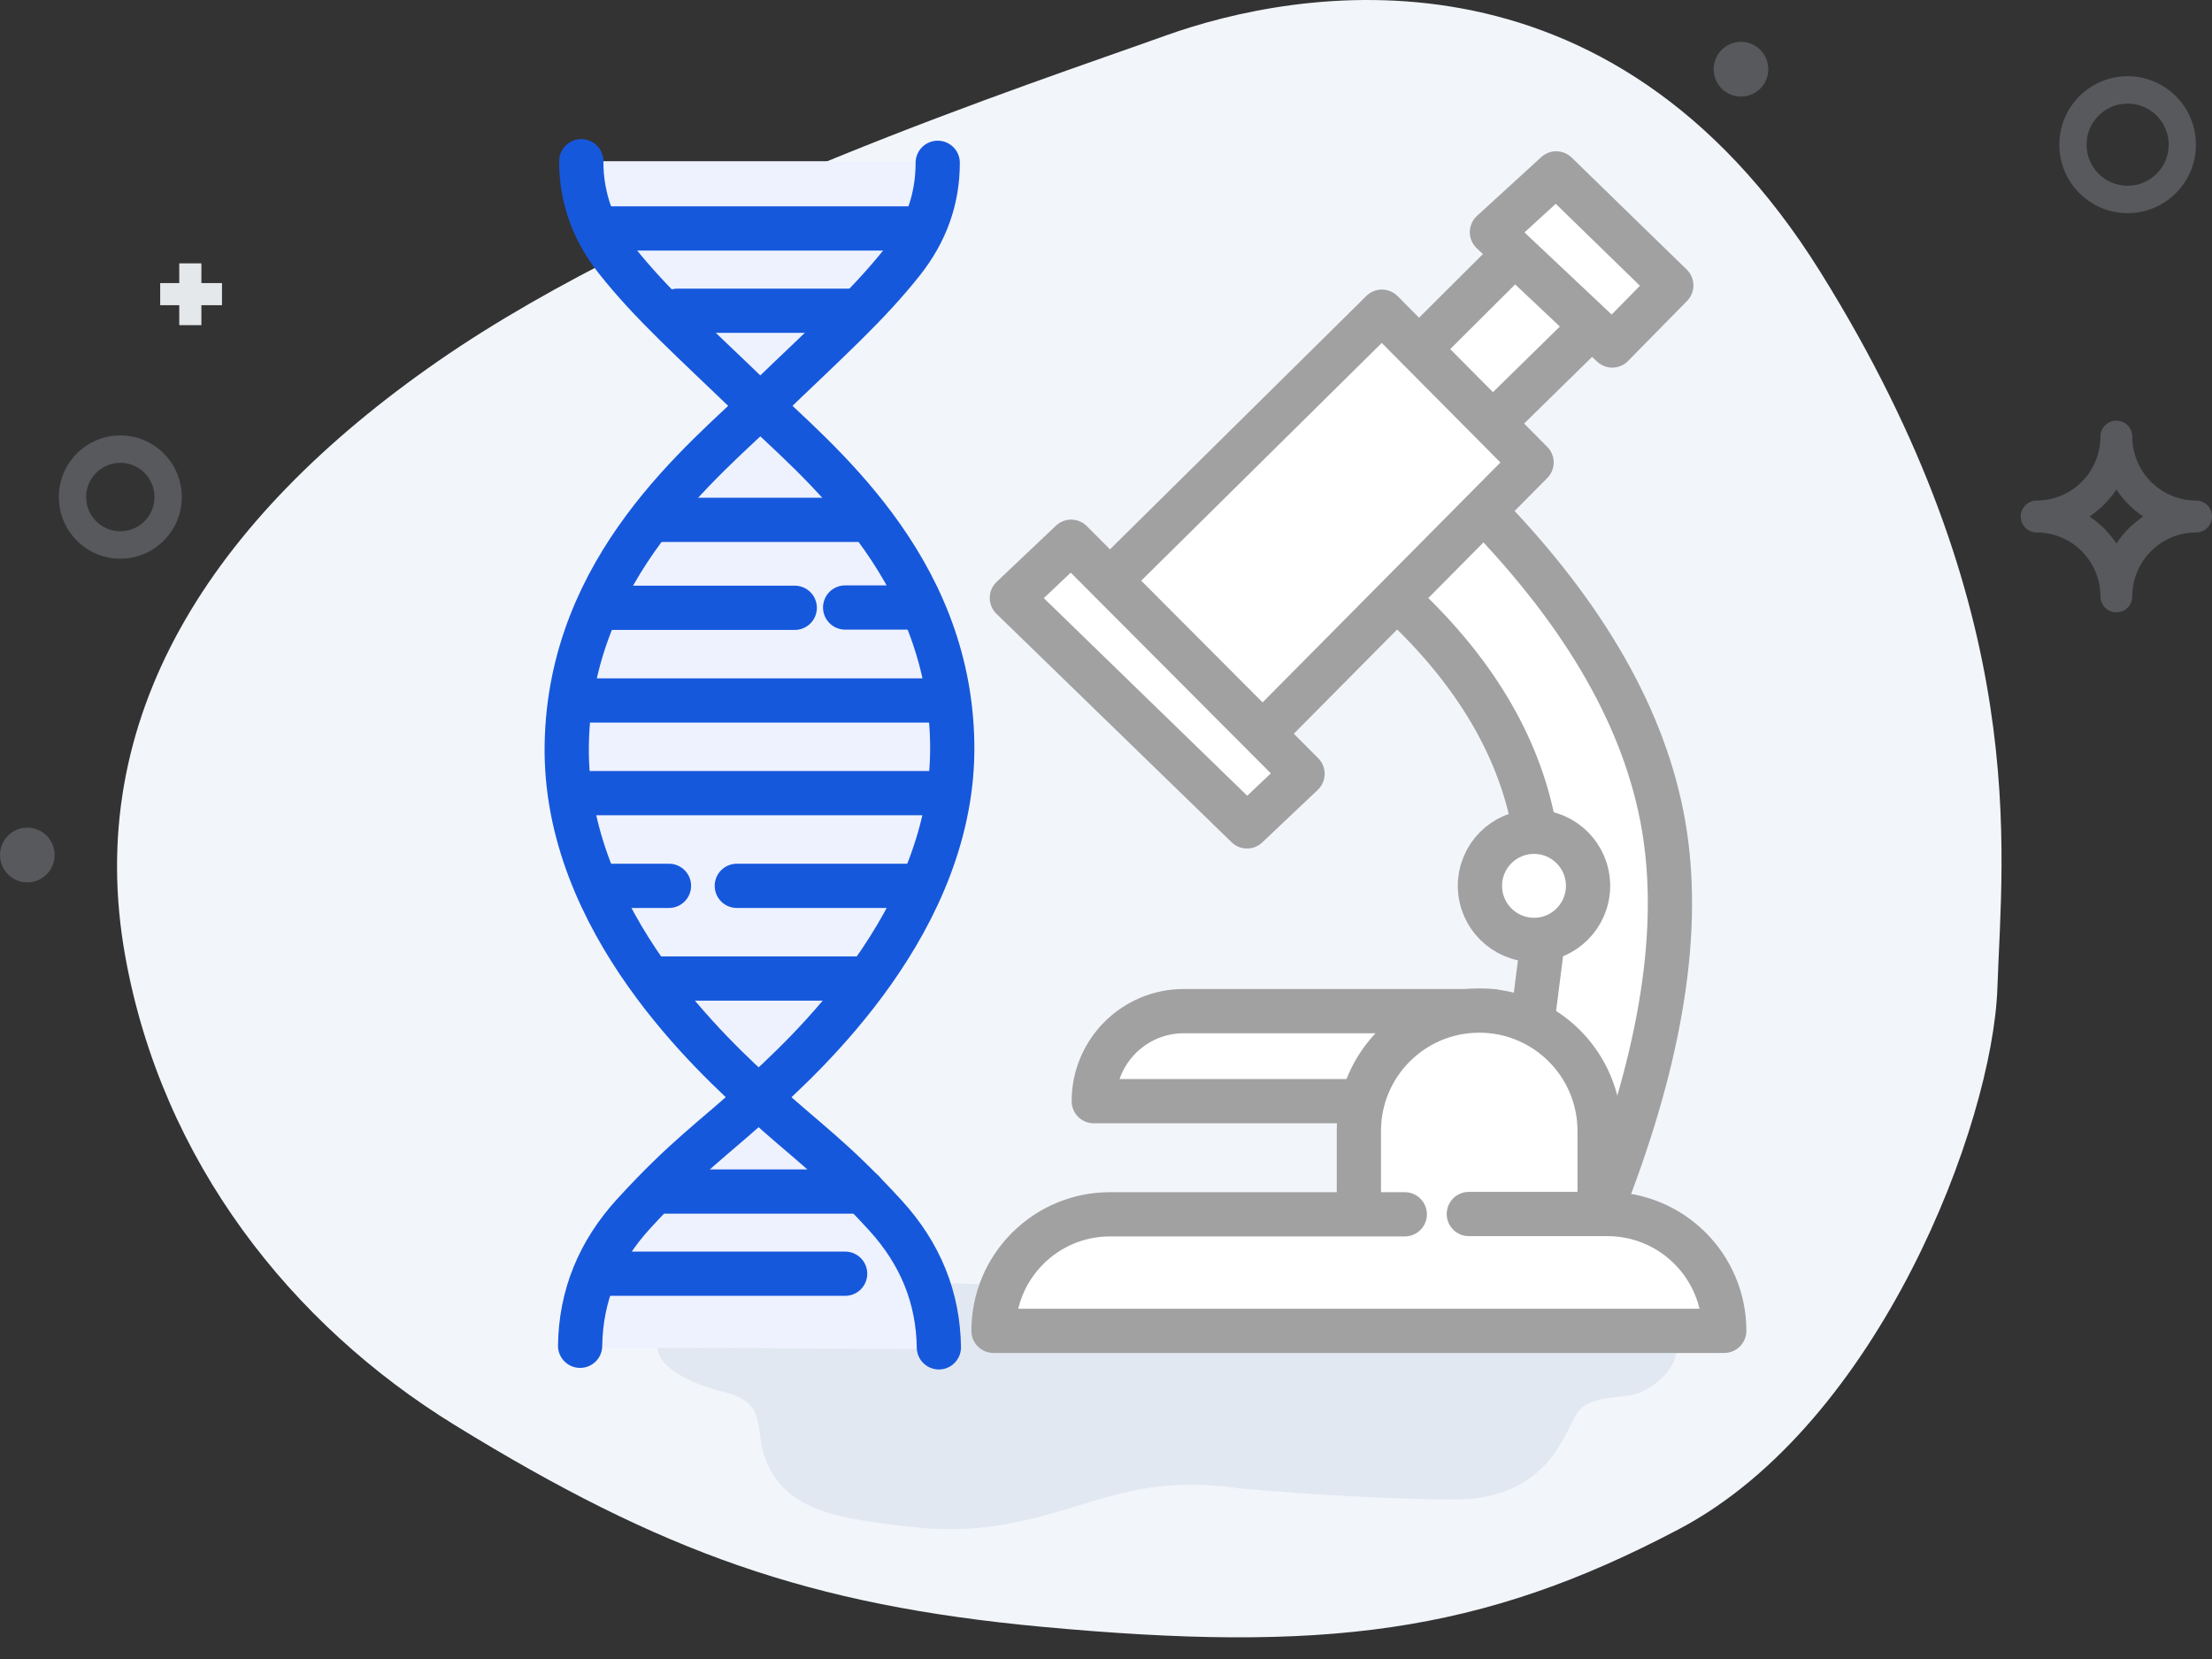
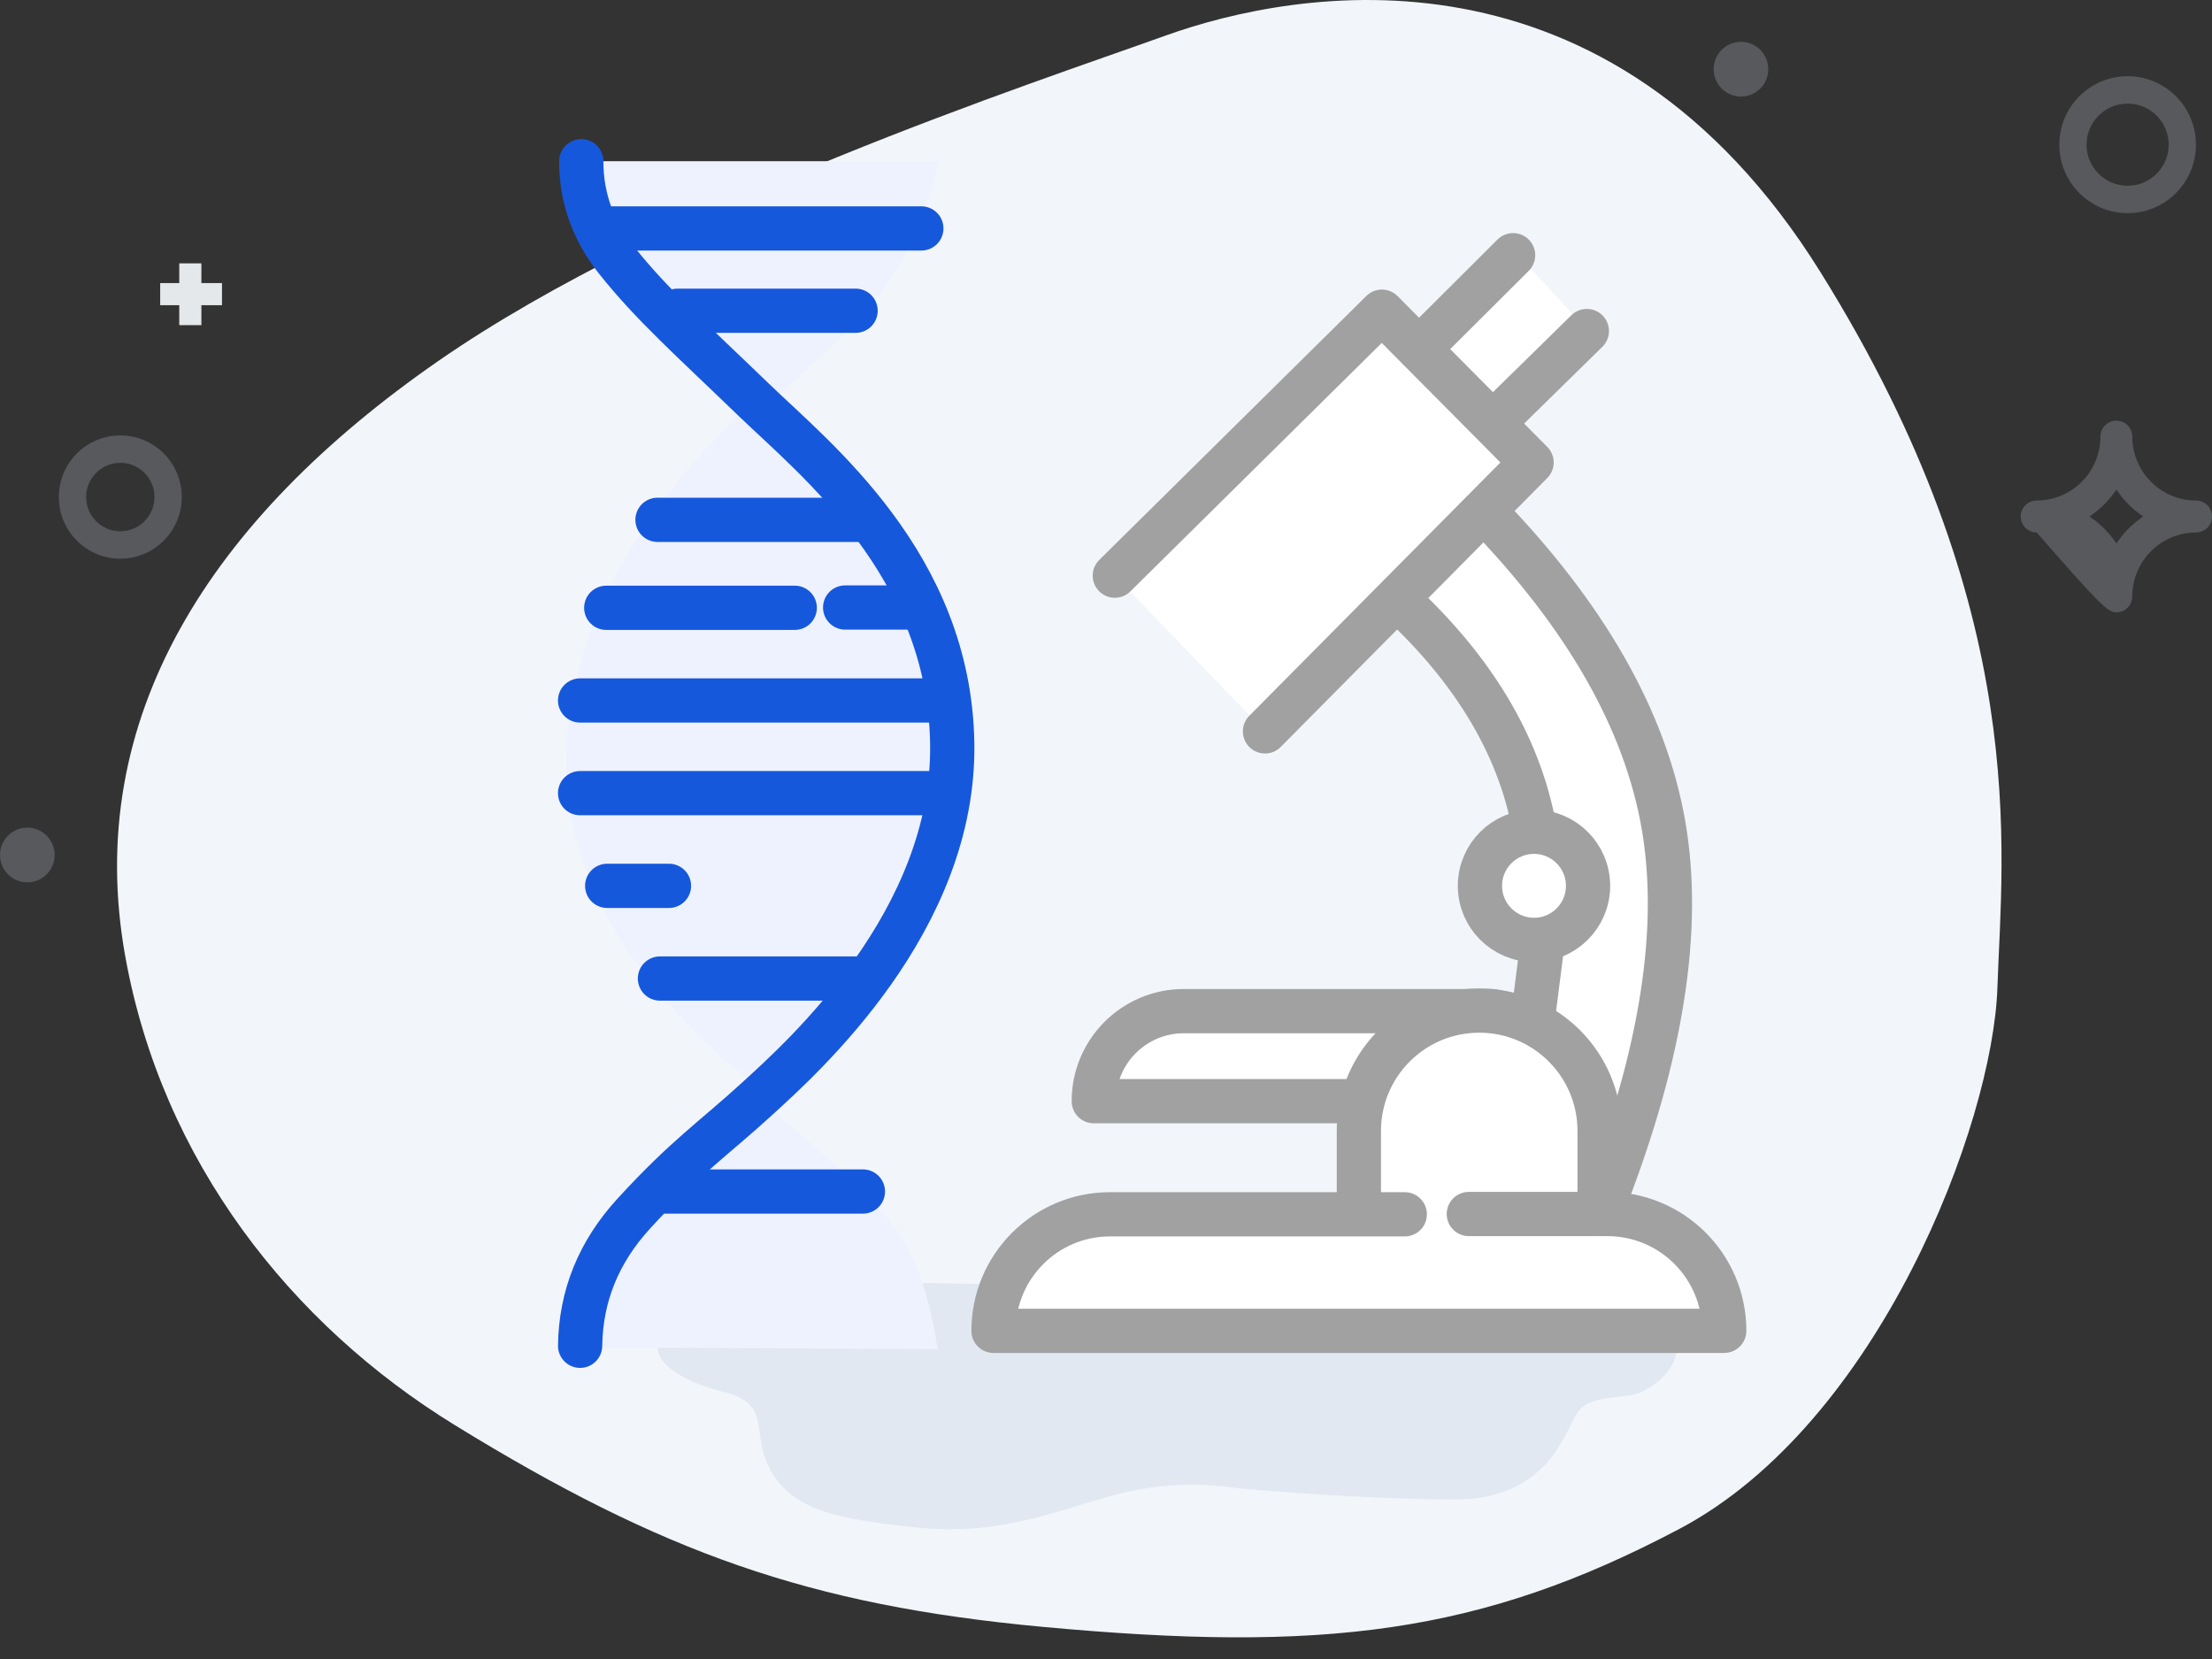
<svg xmlns="http://www.w3.org/2000/svg" width="100px" height="75px" viewBox="0 0 100 75" version="1.1">
  <rect x="0" y="0" width="100" height="75" fill="#333333" stroke="none" />
  <title>molecular-pathology-green</title>
  <g id="Page-1" stroke="none" stroke-width="1" fill="none" fill-rule="evenodd">
    <g id="Clinical-Lab" transform="translate(-718, -3738)">
      <g id="molecular-pathology-green" transform="translate(718, 3738)">
        <path d="M90.299,44.648 C90.092,50.837 84.933,64.353 75.923,69.118 C66.913,73.882 59.803,74.723 47.116,73.545 C36.574,72.566 29.917,70.179 20.559,64.425 C13.152,59.871 7.331,52.491 5.664,43.242 C3.72,32.456 9.52,23.46 19.808,16.324 C30.096,9.188 46.772,3.737 52.678,1.614 C58.585,-0.509 72.702,-3.098 82.297,12.298 C91.892,27.693 90.505,38.458 90.299,44.648 Z" id="Path-9-Copy-3" fill="#F2F5FA" />
        <path d="M37.333,57.962 C39.54,57.943 44.538,58.035 52.327,58.237 C62.889,58.35 68.772,58.409 69.978,58.415 C71.786,58.423 75.74,59.622 75.816,60.704 C75.893,61.787 74.988,62.532 74.243,62.912 C73.499,63.292 71.881,62.974 71.294,63.886 C70.707,64.798 69.962,67.831 65.65,67.79 C62.776,67.763 59.559,67.595 56,67.285 C54.052,66.993 52.166,67.097 50.342,67.596 C47.607,68.344 45.14,69.436 41.453,69.054 C37.767,68.672 35.887,68.256 34.876,66.531 C33.866,64.806 34.987,63.464 32.679,62.912 C30.371,62.36 29.117,61.118 30.035,60.43 C30.953,59.741 34.023,57.991 37.333,57.962 L37.333,57.962 Z" id="Path-10-Copy-3" fill="#E1E8F1" />
-         <path d="M99.279,22.628 C97.688,22.626 96.399,21.334 96.397,19.739 C96.397,19.34 96.074,19.016 95.677,19.016 C95.279,19.016 94.956,19.34 94.956,19.739 C94.954,21.334 93.665,22.626 92.074,22.628 C91.676,22.628 91.353,22.951 91.353,23.35 C91.353,23.748 91.676,24.072 92.074,24.072 C93.665,24.074 94.954,25.366 94.956,26.961 C94.956,27.36 95.279,27.683 95.677,27.683 C96.074,27.683 96.397,27.36 96.397,26.961 C96.399,25.366 97.688,24.074 99.279,24.072 C99.677,24.072 100,23.748 100,23.35 C100,22.951 99.677,22.628 99.279,22.628 L99.279,22.628 Z M95.677,24.568 C95.356,24.085 94.943,23.671 94.461,23.35 C94.943,23.029 95.356,22.614 95.677,22.131 C95.997,22.614 96.41,23.029 96.892,23.35 C96.41,23.671 95.997,24.085 95.677,24.568 L95.677,24.568 Z" id="Fill-4" fill="#ABB3BB" opacity="0.3" />
+         <path d="M99.279,22.628 C97.688,22.626 96.399,21.334 96.397,19.739 C96.397,19.34 96.074,19.016 95.677,19.016 C95.279,19.016 94.956,19.34 94.956,19.739 C94.954,21.334 93.665,22.626 92.074,22.628 C91.676,22.628 91.353,22.951 91.353,23.35 C91.353,23.748 91.676,24.072 92.074,24.072 C94.956,27.36 95.279,27.683 95.677,27.683 C96.074,27.683 96.397,27.36 96.397,26.961 C96.399,25.366 97.688,24.074 99.279,24.072 C99.677,24.072 100,23.748 100,23.35 C100,22.951 99.677,22.628 99.279,22.628 L99.279,22.628 Z M95.677,24.568 C95.356,24.085 94.943,23.671 94.461,23.35 C94.943,23.029 95.356,22.614 95.677,22.131 C95.997,22.614 96.41,23.029 96.892,23.35 C96.41,23.671 95.997,24.085 95.677,24.568 L95.677,24.568 Z" id="Fill-4" fill="#ABB3BB" opacity="0.3" />
        <ellipse id="Oval" fill="#ABB3BB" opacity="0.3" cx="1.235" cy="38.653" rx="1.235" ry="1.238" />
        <ellipse id="Oval" fill="#ABB3BB" opacity="0.3" cx="78.706" cy="3.129" rx="1.235" ry="1.238" />
        <path d="M5.439,25.257 C3.904,25.257 2.66,24.009 2.66,22.471 C2.66,20.932 3.904,19.685 5.439,19.685 C6.974,19.685 8.218,20.932 8.218,22.471 C8.218,24.009 6.974,25.257 5.439,25.257 L5.439,25.257 Z M5.439,20.923 C4.587,20.923 3.895,21.616 3.895,22.471 C3.895,23.326 4.587,24.018 5.439,24.018 C6.292,24.018 6.983,23.326 6.983,22.471 C6.983,21.616 6.292,20.923 5.439,20.923 L5.439,20.923 Z" id="Shape" fill="#ABB3BB" opacity="0.3" />
        <line x1="8.604" y1="14.699" x2="8.604" y2="11.906" id="Line" stroke="#E5E8EA" />
        <line x1="8.639" y1="14.694" x2="8.639" y2="11.9" id="Line" stroke="#E5E8EA" transform="translate(8.639, 13.297) rotate(90) translate(-8.639, -13.297) " />
        <path d="M96.186,9.636 C94.48,9.636 93.098,8.25 93.098,6.541 C93.098,4.832 94.48,3.445 96.186,3.445 C97.891,3.445 99.274,4.832 99.274,6.541 C99.274,8.25 97.891,9.636 96.186,9.636 L96.186,9.636 Z M96.186,4.684 C95.16,4.684 94.329,5.515 94.329,6.541 C94.329,7.567 95.16,8.398 96.186,8.398 C97.211,8.398 98.042,7.567 98.042,6.541 C98.042,5.515 97.211,4.684 96.186,4.684 L96.186,4.684 Z" id="Shape" fill="#ABB3BB" opacity="0.3" />
        <g id="Group-5" transform="translate(25.595, 7.289)">
          <path d="M16.801,53.703 C16.454,51.505 15.904,49.808 15.15,48.614 C14.397,47.419 12.289,45.379 8.827,42.493 L12.612,38.397 C15.841,34.206 17.455,30.332 17.455,26.776 C17.455,23.219 14.651,17.979 9.043,11.056 C11.629,8.817 13.419,7.017 14.415,5.657 C15.411,4.298 16.222,2.412 16.849,0 L0.63,0 C0.92,2.608 1.934,4.729 3.674,6.364 C5.414,7.998 7.017,9.472 8.482,10.786 C3.162,15.822 0.343,21.014 0.024,26.362 C-0.294,31.71 2.505,36.824 8.421,41.704 L8.102,42.996 C7.268,43.308 5.873,44.599 3.919,46.87 C1.965,49.141 0.869,51.391 0.63,53.622 L16.801,53.703 Z" id="Path-50" fill="#EEF2FF" />
          <polygon id="Path-108" fill="#FFFFFF" points="47.18 45.775 49.302 39.874 49.899 30.336 42.81 17.202 41.853 16.211 42.455 14.843 42.81 13.28 41.954 11.785 44.947 8.888 46.198 7.677 43.059 4.248 38.32 8.33 37.995 20.188 41.954 25.011 43.711 29.722 44.049 37.818 43.754 39.076 45.927 41.741" />
-           <path d="M16.849,53.622 C16.819,51.375 16.013,49.386 14.431,47.656 C12.058,45.06 10.836,44.278 8.815,42.429 C6.794,40.579 -0.115,34.408 0.027,26.362 C0.168,18.315 6.21,13.549 8.998,10.857 C11.786,8.165 13.613,6.551 15.207,4.539 C16.27,3.197 16.8,1.708 16.797,0.071" id="Path-27" stroke="#1658DC" stroke-width="2" stroke-linecap="round" />
          <path d="M17.455,53.551 C17.425,51.303 16.619,49.314 15.037,47.584 C12.664,44.989 11.442,44.207 9.421,42.357 C7.4,40.508 0.491,34.337 0.633,26.29 C0.774,18.244 6.816,13.477 9.604,10.786 C12.392,8.094 14.219,6.479 15.813,4.467 C16.876,3.126 17.406,1.637 17.403,0" id="Path-27" stroke="#1658DC" stroke-width="2" stroke-linecap="round" transform="translate(9.043, 26.776) scale(-1, 1) translate(-9.043, -26.776) " />
-           <line x1="1.812" y1="50.293" x2="12.612" y2="50.293" id="Path-28" stroke="#1658DC" stroke-width="2" stroke-linecap="round" />
          <line x1="4.24" y1="46.577" x2="13.415" y2="46.577" id="Path-29" stroke="#1658DC" stroke-width="2" stroke-linecap="round" />
          <line x1="4.24" y1="36.948" x2="13.415" y2="36.948" id="Path-30" stroke="#1658DC" stroke-width="2" stroke-linecap="round" />
          <line x1="5.032" y1="6.759" x2="13.084" y2="6.759" id="Path-31" stroke="#1658DC" stroke-width="2" stroke-linecap="round" />
          <line x1="1.451" y1="3.038" x2="16.057" y2="3.038" id="Path-32" stroke="#1658DC" stroke-width="2" stroke-linecap="round" />
          <line x1="4.129" y1="16.211" x2="13.168" y2="16.211" id="Path-33" stroke="#1658DC" stroke-width="2" stroke-linecap="round" />
          <line x1="10.334" y1="20.188" x2="1.812" y2="20.188" id="Path-34" stroke="#1658DC" stroke-width="2" stroke-linecap="round" />
          <line x1="12.612" y1="20.175" x2="15.506" y2="20.175" id="Path-35" stroke="#1658DC" stroke-width="2" stroke-linecap="round" />
          <line x1="0.63" y1="24.378" x2="16.849" y2="24.378" id="Path-36" stroke="#1658DC" stroke-width="2" stroke-linecap="round" />
          <path d="M41.853,38.422 L27.923,38.422 C25.674,38.422 23.852,40.245 23.852,42.493 L23.852,42.493 L23.852,42.493 L35.837,42.493" id="Path-46" stroke="#A1A1A1" stroke-width="2" fill="#FFFFFF" stroke-linecap="round" stroke-linejoin="round" />
          <path d="M35.837,47.594 L35.837,43.839 C35.837,40.834 38.273,38.397 41.279,38.397 C44.284,38.397 46.72,40.834 46.72,43.839 L46.72,47.594 L46.72,47.594" id="Path-45" stroke="#A1A1A1" stroke-width="2" fill="#FFFFFF" stroke-linecap="round" stroke-linejoin="round" />
-           <line x1="15.731" y1="32.758" x2="7.715" y2="32.758" id="Path-37" stroke="#1658DC" stroke-width="2" stroke-linecap="round" />
          <line x1="4.648" y1="32.758" x2="1.855" y2="32.758" id="Path-37" stroke="#1658DC" stroke-width="2" stroke-linecap="round" />
          <line x1="16.849" y1="28.568" x2="0.63" y2="28.568" id="Path-38" stroke="#1658DC" stroke-width="2" stroke-linecap="round" />
          <path d="M37.912,47.607 L24.588,47.607 C21.679,47.607 19.32,49.965 19.32,52.875 L19.32,52.875 L19.32,52.875 L52.354,52.875 C52.354,49.958 49.989,47.594 47.073,47.594 L40.808,47.594 L40.808,47.594" id="Path-39" stroke="#A1A1A1" stroke-width="2" fill="#FFFFFF" stroke-linecap="round" stroke-linejoin="round" />
          <polyline id="Path-41" stroke="#A1A1A1" stroke-width="2" fill="#FFFFFF" stroke-linecap="round" stroke-linejoin="round" points="24.804 18.735 36.878 6.802 43.644 13.618 31.593 25.775" />
          <line x1="38.563" y1="8.48" x2="42.81" y2="4.248" id="Path-42" stroke="#A1A1A1" stroke-width="2" stroke-linecap="round" stroke-linejoin="round" />
-           <polygon id="Path-40" stroke="#A1A1A1" stroke-width="2" fill="#FFFFFF" stroke-linecap="round" stroke-linejoin="round" points="22.83 17.202 33.29 27.694 30.78 30.07 20.149 19.742" />
-           <polygon id="Path-43" stroke="#A1A1A1" stroke-width="2" fill="#FFFFFF" stroke-linecap="round" stroke-linejoin="round" points="41.853 3.207 47.292 8.33 49.961 5.614 44.759 0.55" />
          <line x1="41.954" y1="11.785" x2="46.143" y2="7.677" id="Path-44" stroke="#A1A1A1" stroke-width="2" fill="#FFFFFF" stroke-linecap="round" stroke-linejoin="round" />
          <path d="M41.954,16.288 C46.395,20.989 48.969,25.706 49.677,30.441 C50.386,35.175 49.4,40.893 46.72,47.594" id="Path-47" stroke="#A1A1A1" stroke-width="2" stroke-linecap="round" stroke-linejoin="round" />
          <path d="M37.995,20.188 C41.249,23.31 43.185,26.692 43.803,30.336" id="Path-48" stroke="#A1A1A1" stroke-width="2" stroke-linecap="round" stroke-linejoin="round" />
          <circle id="Oval" stroke="#A1A1A1" stroke-width="2" fill="#FFFFFF" stroke-linecap="round" stroke-linejoin="round" cx="43.754" cy="32.758" r="2.444" />
          <line x1="43.711" y1="38.685" x2="44.146" y2="35.261" id="Path-49" stroke="#A1A1A1" stroke-width="2" stroke-linecap="round" stroke-linejoin="round" />
        </g>
      </g>
    </g>
  </g>
</svg>